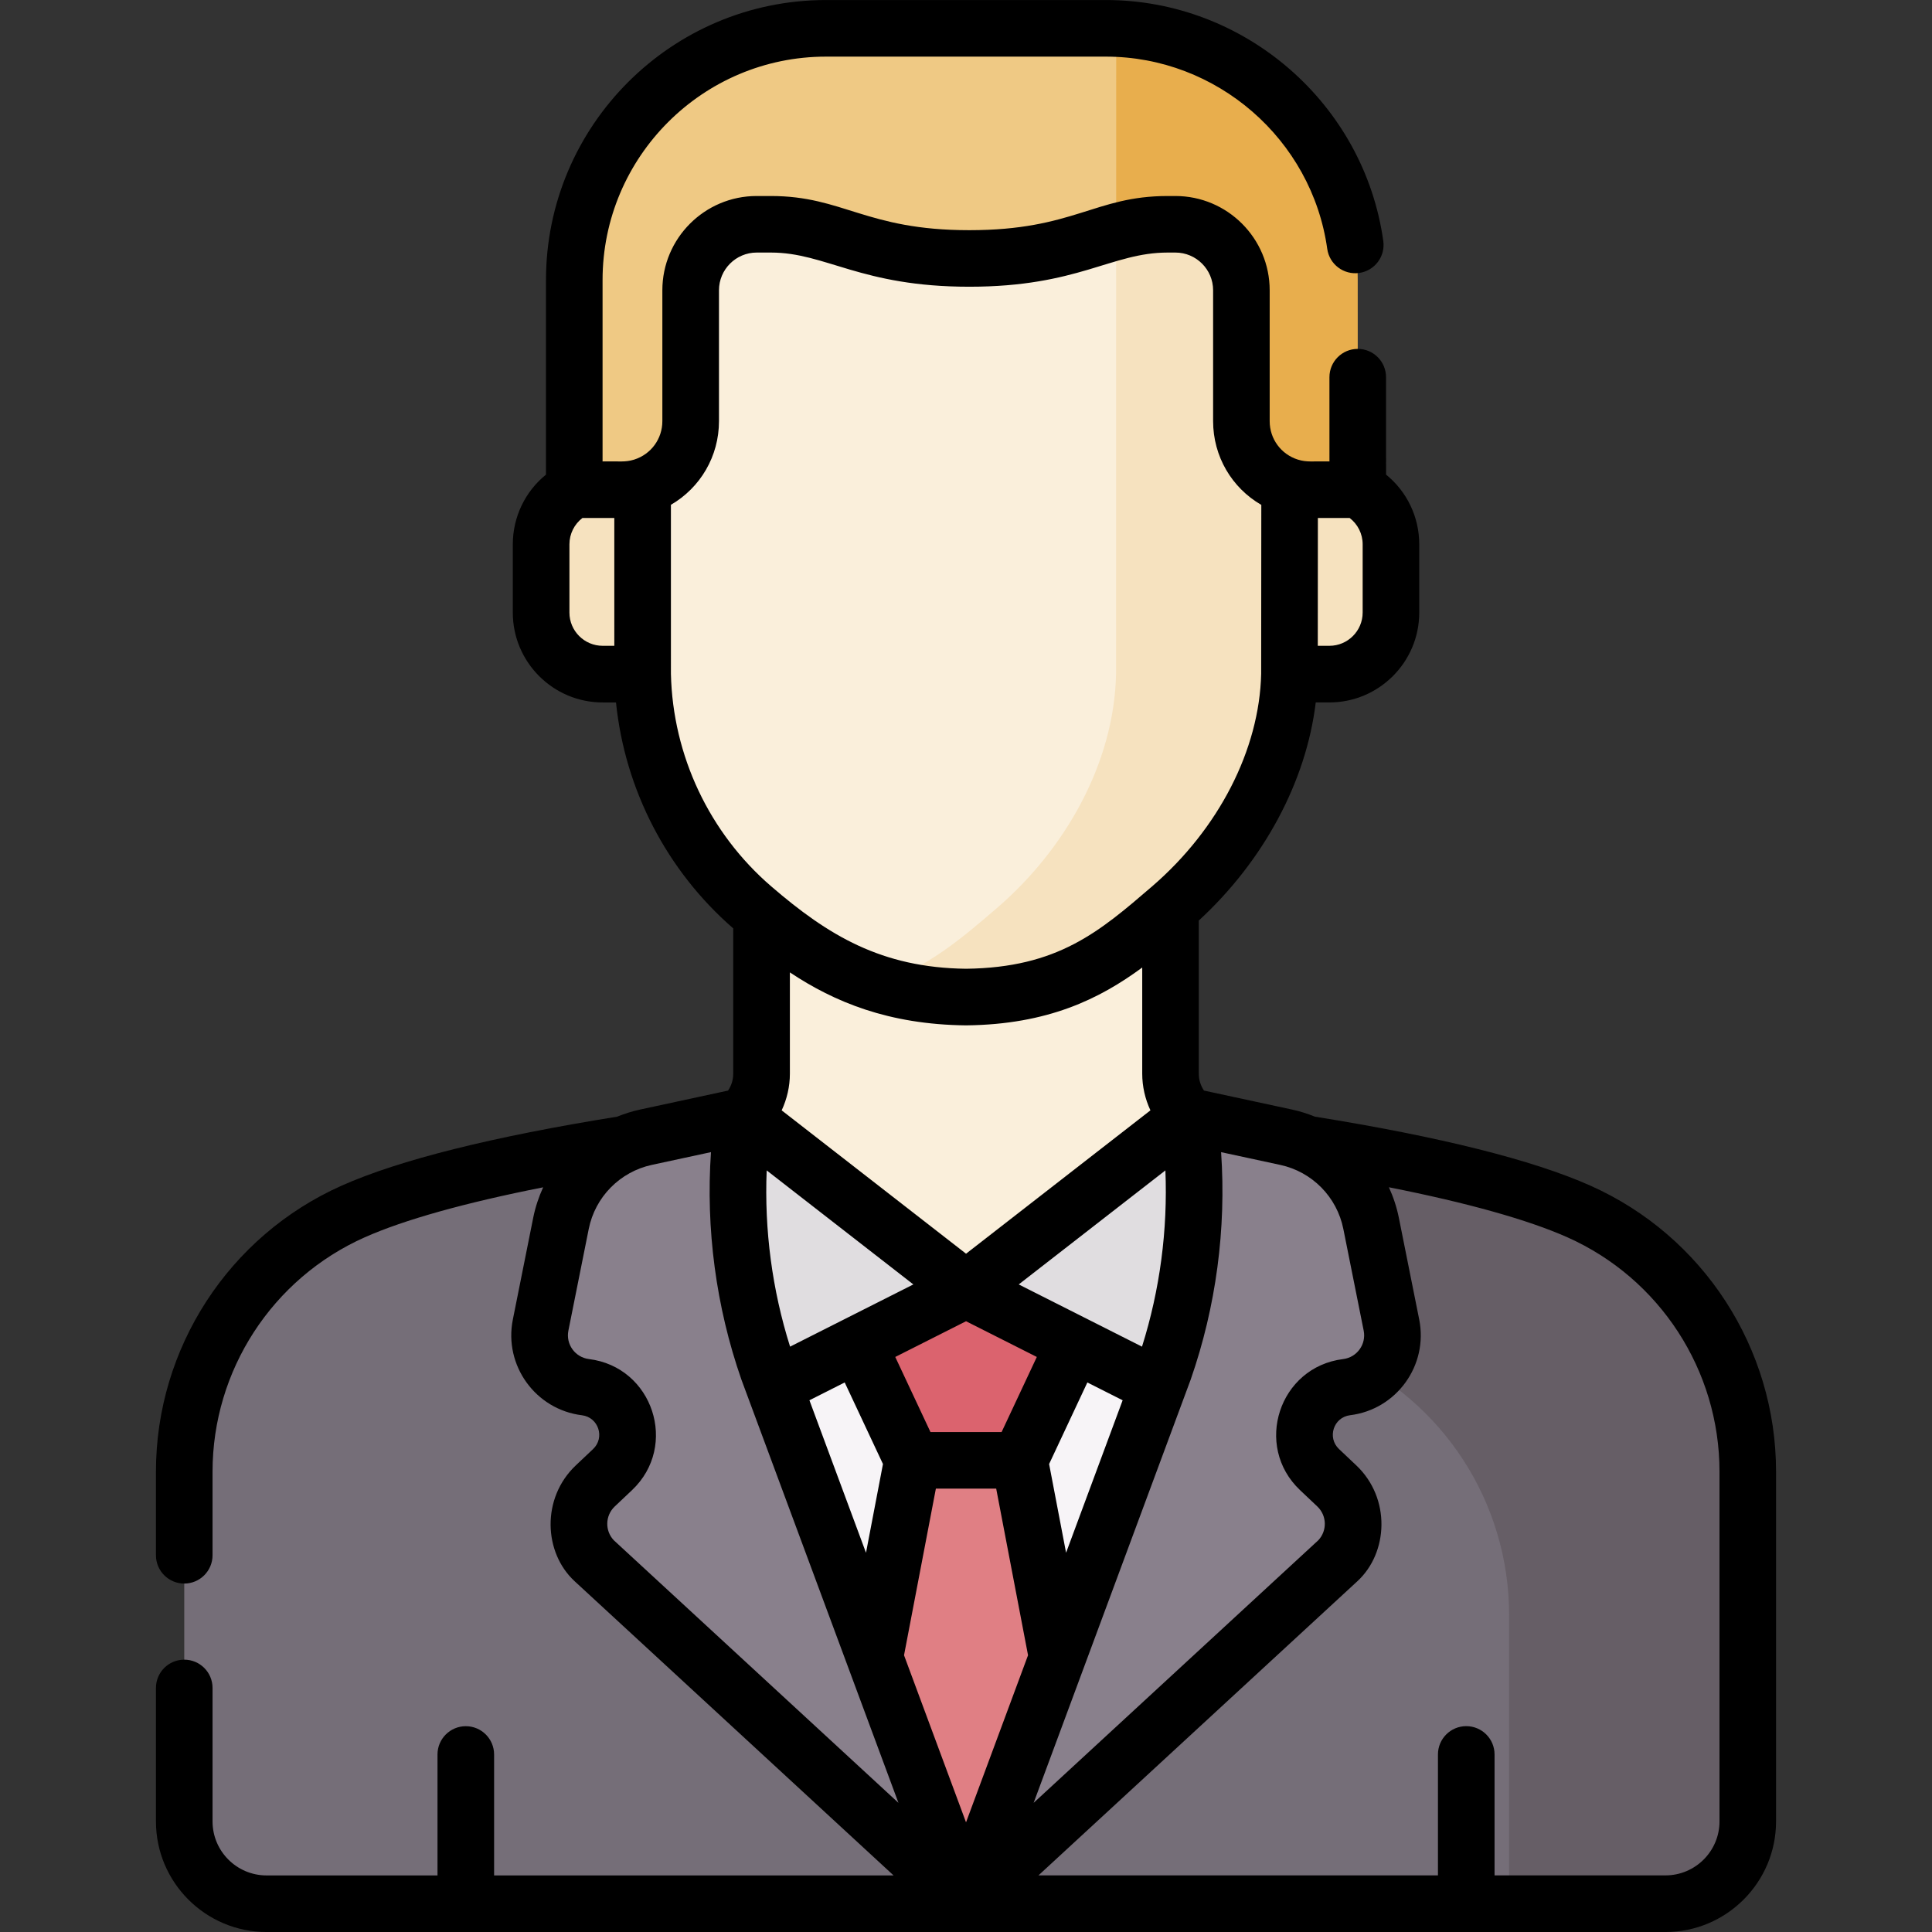
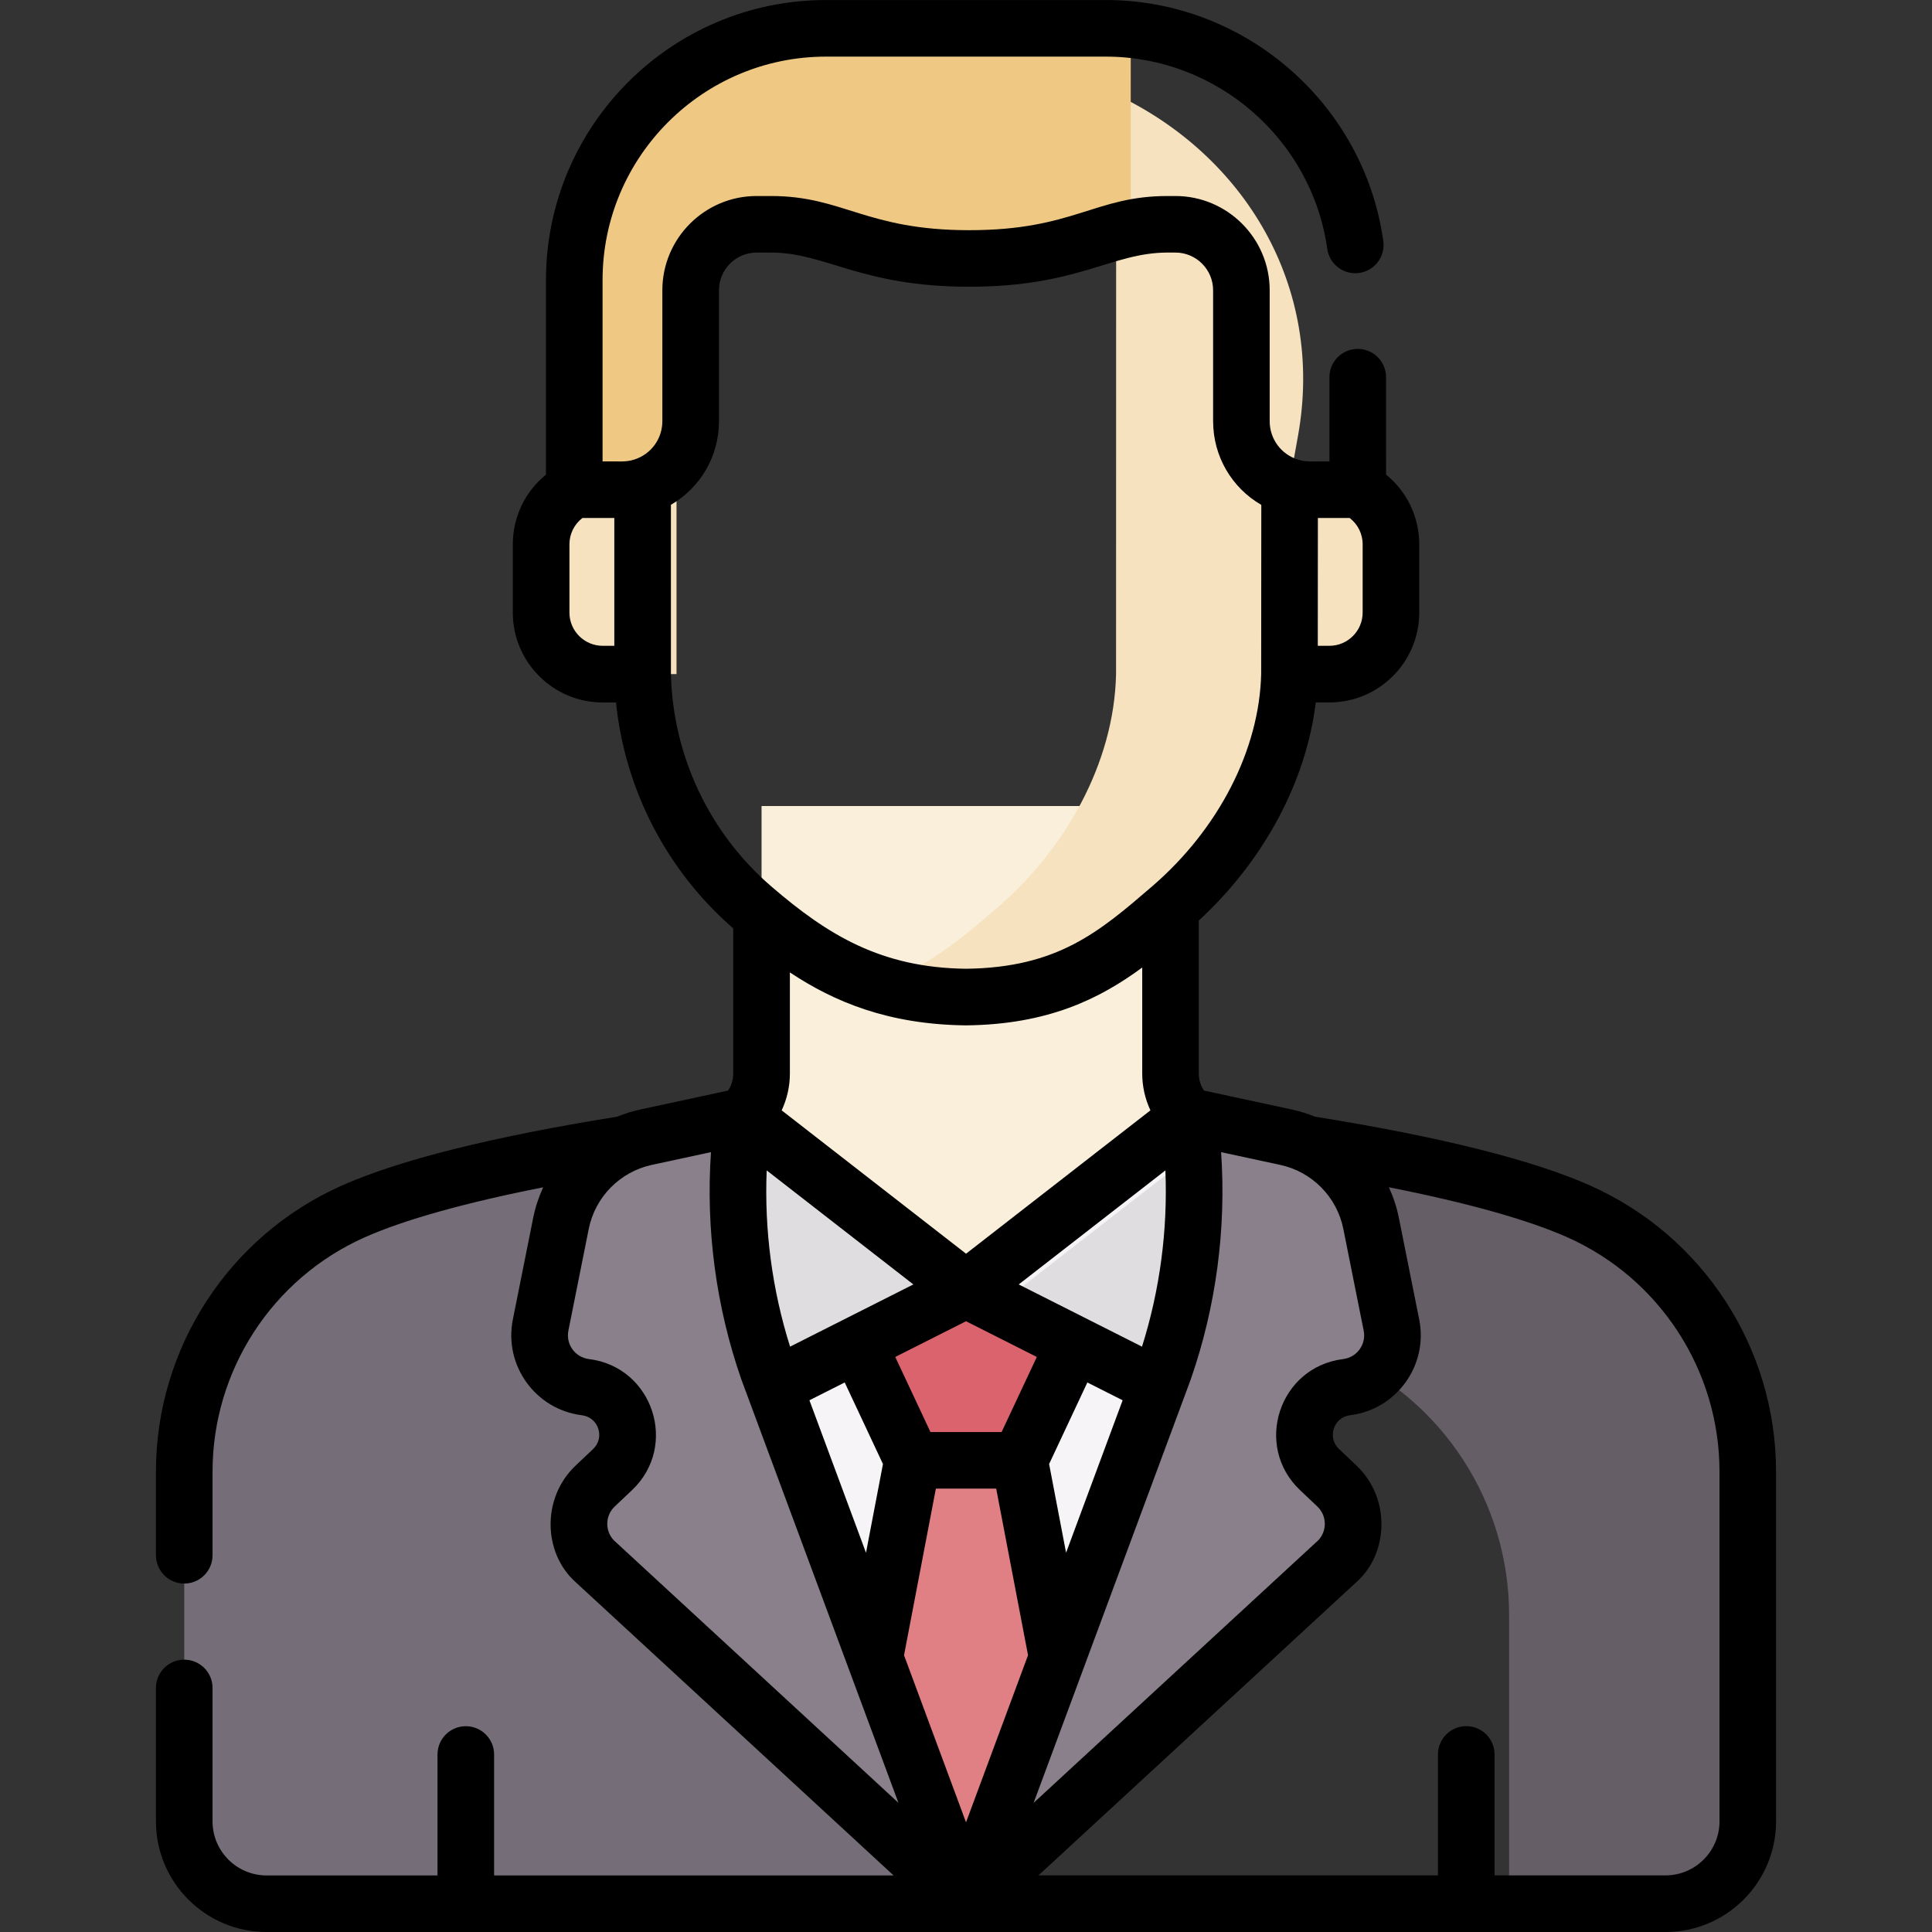
<svg xmlns="http://www.w3.org/2000/svg" fill="none" viewBox="0 0 145 145">
  <rect x="0" y="0" width="145" height="145" fill="#333333" stroke="none" />
  <g clip-path="url(#a)">
    <path d="m45.23 36.233c-2.552 0-4.62 2.068-4.62 4.62v5.12c0 2.552 2.069 4.62 4.62 4.62h5.544v-14.361h-5.544z" fill="#F6E2BF" />
    <path d="m104.39 45.974v-5.12c0-2.552-2.069-4.62-4.621-4.62h-5.534v14.361h5.534c2.552 0 4.621-2.069 4.621-4.62z" fill="#F6E2BF" />
    <path d="m55.087 84.307-0.307 0.554c-0.678 6.136 0.028 12.421 2.06 18.252l13.631 36.736 2.03 3.028 2.03-3.028 13.625-36.72c2.037-5.846 2.744-12.131 2.066-18.268l-0.307-0.554c-1.25-0.781-2.067-2.167-2.067-3.726v-20.088h-30.692v20.088c0 1.558-0.817 2.945-2.067 3.726z" fill="#FAEFDB" />
    <path d="m70.471 139.85 2.03 3.028 2.03-3.028 13.625-36.72c2.037-5.846 2.744-12.131 2.066-18.268l-0.307-0.554c-0.246-0.154-0.476-0.331-0.685-0.529l-16.728 13.005-16.728-13.005c-0.21 0.197-0.439 0.375-0.685 0.529l-0.307 0.554c-0.678 6.136 0.028 12.421 2.06 18.252l13.631 36.736z" fill="#F7F4F7" />
    <path d="m72.501 96.783h-6e-4l-8.11 4.093 4.091 8.725h8.039l4.091-8.725-8.11-4.093z" fill="#DB636E" />
    <path d="m76.52 109.6h-8.039l-4.804 25.136 8.824 8.139 8.824-8.139-4.805-25.136z" fill="#E07F84" />
    <path d="m53.325 84.937 1.567 20.734 17.609-8.887-16.728-13.006c-0.654 0.615-1.498 1.036-2.447 1.159z" fill="#E0DDE0" />
-     <path d="m90.11 105.67 7.725-19.849c-2.351-0.372-4.478-0.667-6.158-0.885-0.949-0.123-1.794-0.543-2.447-1.159l-16.728 13.006 17.609 8.887z" fill="#B2CED3" />
-     <path d="m101.1 101.07c-1.794-0.799-5.903-1.911-10.491-3.02l-0.234-0.113-17.876 44.941h41.278v-22.287c0-8.439-4.967-16.088-12.677-19.521z" fill="#756E78" />
-     <path d="m90.11 105.67s1.566-20.734 1.567-20.734c-0.949-0.123-1.794-0.543-2.447-1.159l-16.728 13.006 17.609 8.887z" fill="#E0DDE0" />
+     <path d="m90.11 105.67s1.566-20.734 1.567-20.734l-16.728 13.006 17.609 8.887z" fill="#E0DDE0" />
    <path d="m118.5 90.924c-5.878-2.617-16.134-4.454-23.151-5.481l-5.256 13.216c4.588 1.109 8.697 2.221 10.491 3.021 7.71 3.432 12.677 11.081 12.677 19.521v21.676h11.738c3.412 0 6.178-2.766 6.178-6.177v-26.254c0-8.44-4.967-16.089-12.677-19.522z" fill="#665E66" />
    <path d="m26.506 90.924c-7.71 3.433-12.677 11.082-12.677 19.522v26.254c0 3.411 2.766 6.177 6.177 6.177h52.494l-22.844-57.433c-7.017 1.026-17.273 2.864-23.15 5.481z" fill="#756E78" />
    <path d="m55.772 83.777-7.297 1.574c-3.224 0.695-5.729 3.237-6.376 6.472l-1.526 7.626c-0.447 2.236 1.101 4.38 3.364 4.66 3.022 0.373 4.245 4.096 2.033 6.188l-1.293 1.223c-1.596 1.509-1.641 4.035-0.1 5.599l27.924 25.757-14.858-40.044c-2.13-6.112-2.771-12.645-1.87-19.055z" fill="#89808C" />
    <path d="m89.228 83.777 7.297 1.574c3.224 0.695 5.729 3.237 6.376 6.472l1.526 7.626c0.447 2.236-1.101 4.38-3.364 4.66-3.022 0.373-4.245 4.096-2.033 6.188l1.294 1.223c1.596 1.509 1.641 4.035 0.1 5.599l-27.924 25.757 14.858-40.044c2.13-6.112 2.771-12.645 1.87-19.055z" fill="#89808C" />
-     <path d="m75.93 68.138c5.091-4.383 8.784-10.838 8.927-17.544l0.006-42.946c-1.874-0.991-3.896-1.773-6.029-2.312-0.002-5.7e-4 -0.005-0.001-0.007-0.002l-0.02-0.005c-1.942-0.489-4.043-0.779-6.308-0.805-14.822 0.165-27.757 12.476-24.905 28.229l0.63 3.479 8e-4 14.361c0.144 6.706 3.181 13.16 8.271 17.544 3.226 2.778 6.048 4.673 9.39 5.721 0.002 9e-4 0.005 0.001 0.007 0.002 0.48 0.15 0.999 0.119 1.462-0.08 3.14-1.358 6.221-3.618 8.574-5.644z" fill="#FAEFDB" />
    <path d="m83.77 7.101-0.008 43.493c-0.144 6.706-3.837 13.16-8.927 17.544-2.745 2.363-5.283 4.526-8.946 5.722 1.972 0.622 4.117 0.945 6.612 0.973 7.61-0.085 11.248-3.165 15.346-6.694 5.091-4.383 8.784-10.838 8.927-17.544l0.011-14.361 0.634-3.532c2.019-11.243-4.074-21.086-13.649-25.6z" fill="#F6E2BF" />
    <path d="m72.745 19.397c2.274 0 4.596-0.257 6.909-0.799v-2e-4c2.343-0.551 3.598-1.16 5.209-1.499l2e-3 -13.819c0-0.607-0.476-1.114-1.083-1.14-0.004-2.8e-4 -7e-3 -2.8e-4 -0.011-5.7e-4 -0.265-0.011-0.502-0.016-0.769-0.016h-21.008c-10.435 0-18.894 8.459-18.894 18.894v15.735s0.045-5e-4 0.121 0h3.466c2.842 0 5.147-2.304 5.147-5.147v-9.821c0-2.736 2.218-4.954 4.954-4.954h1.067c4.732 0 7.04 2.565 14.891 2.565z" fill="#EFC984" />
-     <path d="m101.9 21.02c-1e-3 -10.177-8.048-18.476-18.127-18.88l-0.003 15.238c1.099-0.323 2.207-0.546 3.867-0.546h0.578c2.736 0 4.954 2.218 4.954 4.954v9.821c0 2.843 2.304 5.147 5.147 5.147h3.587c0-3e-4 -1e-3 -4.409-3e-3 -15.734z" fill="#E8AE4D" />
    <path d="m119.36 88.983c-4.331-1.929-11.289-3.67-20.675-5.176-0.549-0.222-1.118-0.404-1.71-0.532l-6.614-1.426c-0.252-0.371-0.389-0.807-0.389-1.268v-11.493c4.892-4.504 8.064-10.447 8.777-16.369h1.023c3.719 0 6.745-3.026 6.745-6.744v-5.12c0-2.062-0.929-3.969-2.49-5.234-1e-3 -1.256-1e-3 -3.611-2e-3 -7.313 0-1.173-0.951-2.124-2.124-2.123s-2.124 0.951-2.124 2.124c5e-4 2.887 8e-4 4.956 0.001 6.323-1.25-0.027-1.672 0.076-2.352-0.133-0.005-0.002-0.01-0.003-0.015-0.004-1.267-0.397-2.119-1.555-2.119-2.886v-9.821c0-3.902-3.175-7.077-7.078-7.077h-0.578c-5.489 0-7.05 2.565-14.89 2.565-7.766 0-9.446-2.565-14.891-2.565h-1.067c-3.902 0-7.077 3.175-7.077 7.077v9.821c0 1.327-0.848 2.484-2.109 2.883-0.005 0.002-0.01 0.003-0.016 0.005-0.686 0.212-1.115 0.108-2.362 0.135v-13.612c0-9.247 7.523-16.77 16.77-16.77h21.008c8.318 0 15.459 6.202 16.61 14.427 0.163 1.161 1.235 1.97 2.397 1.809 1.162-0.163 1.972-1.236 1.81-2.398-1.443-10.311-10.392-18.086-20.816-18.086h-21.008c-11.59 0-21.018 9.428-21.018 21.018v14.602c-1.561 1.265-2.49 3.172-2.49 5.234v5.12c0 3.719 3.025 6.744 6.744 6.744h1.001c0.669 6.535 3.807 12.621 8.798 16.956v10.906c0 0.461-0.137 0.897-0.389 1.268l-6.615 1.427c-0.592 0.128-1.161 0.31-1.71 0.532-9.386 1.507-16.344 3.248-20.675 5.176-8.466 3.769-13.937 12.193-13.937 21.461v6.279c0 1.173 0.951 2.124 2.124 2.124 1.173 0 2.124-0.951 2.124-2.124v-6.279c0-7.592 4.481-14.493 11.417-17.581 2.962-1.319 7.53-2.596 13.396-3.755-0.333 0.725-0.588 1.493-0.749 2.298l-1.526 7.626c-0.689 3.443 1.701 6.754 5.187 7.184 1.236 0.152 1.746 1.675 0.833 2.538l-1.294 1.223c-2.599 2.458-2.42 6.557-0.08 8.703l23.929 22.072h-29.982v-9.076c0-1.173-0.951-2.124-2.124-2.124-1.173 0-2.124 0.951-2.124 2.124v9.076h-12.83c-2.235 0-4.053-1.818-4.053-4.053v-10.018c0-1.173-0.951-2.123-2.124-2.123-1.173 0-2.124 0.95-2.124 2.123v10.018c0 4.576 3.724 8.3 8.301 8.3h104.99c4.577 0 8.301-3.724 8.301-8.301v-26.254c0-9.268-5.47-17.692-13.937-21.462zm-23.28-1.556c2.399 0.517 4.26 2.406 4.741 4.813l1.526 7.626c0.205 1.022-0.5 2.006-1.541 2.135-4.809 0.593-6.748 6.515-3.232 9.839l1.293 1.223c0.724 0.686 0.75 1.819 0.074 2.536l-21.365 19.708 11.776-31.736c0.005-0.013 0.01-0.026 0.014-0.04 1.901-5.456 2.676-11.297 2.28-17.06l4.433 0.956zm-23.601-10.472h0.024 0.024c6.097-0.068 9.982-1.972 13.199-4.341v7.966c0 0.958 0.216 1.898 0.616 2.754l-13.838 10.759-13.838-10.759c0.399-0.856 0.616-1.796 0.616-2.754v-7.6c3.338 2.221 7.408 3.91 13.199 3.975zm-2.646 30.521-2.642-5.634 5.312-2.681 5.312 2.681-2.642 5.634h-5.34zm10.178 9.061-1.273-6.659 2.87-6.122 2.648 1.337-4.246 11.444zm5.698-15.469-9.252-4.669 11.008-8.558c0.182 4.467-0.41 8.964-1.756 13.228zm-17.16-4.669-9.252 4.669c-1.346-4.264-1.938-8.761-1.756-13.228l11.008 8.559zm-5.152 7.357 2.871 6.122-1.273 6.659-4.246-11.444 2.648-1.337zm6.843 7.968h4.526l2.39 12.505-4.654 12.541-4.653-12.541 2.39-12.505zm31.055-72.848c0.609 0.468 0.975 1.191 0.975 1.976v5.12c0 1.377-1.12 2.497-2.497 2.497h-0.871l0.007-9.593h2.385v-3e-4zm-58.558 7.096v-5.12c0-0.785 0.366-1.508 0.975-1.976l2.393 3e-4 6e-4 9.593h-0.872c-1.377 0-2.497-1.12-2.497-2.496zm7.617 4.597-8e-4 -12.682c2.207-1.28 3.608-3.64 3.608-6.281v-9.821c0-1.56 1.27-2.83 2.83-2.83h1.067c4.134 0 6.735 2.565 14.89 2.565 8.183 0 10.662-2.565 14.89-2.565h0.578c1.56 0 2.83 1.269 2.83 2.83v9.821c0 2.647 1.405 5.009 3.617 6.287l-0.01 12.677c-0.13 5.689-3.19 11.653-8.189 15.958-3.955 3.405-7.081 6.097-13.96 6.179-6.353-0.076-10.352-2.507-14.616-6.179-4.651-4.004-7.396-9.819-7.534-15.958zm-4.215 62.493 1.294-1.223c3.519-3.327 1.571-9.247-3.232-9.839-1.032-0.127-1.748-1.104-1.542-2.135l1.526-7.626c0.481-2.406 2.343-4.295 4.741-4.813l4.434-0.956c-0.396 5.763 0.379 11.604 2.28 17.06 0.005 0.014 0.01 0.027 0.014 0.04l11.776 31.736-21.365-19.708c-0.674-0.715-0.651-1.849 0.074-2.536zm82.913 23.636c0 2.235-1.819 4.053-4.054 4.053h-12.829v-9.076c0-1.173-0.951-2.124-2.124-2.124s-2.124 0.951-2.124 2.124v9.076h-29.982l23.929-22.071c2.328-2.136 2.532-6.233-0.08-8.704l-1.294-1.223c-0.905-0.856-0.413-2.384 0.833-2.538 3.486-0.429 5.876-3.74 5.187-7.184l-1.526-7.626c-0.161-0.805-0.417-1.573-0.749-2.298 5.865 1.16 10.434 2.437 13.395 3.755 6.936 3.088 11.417 9.99 11.417 17.581v26.255h1e-3z" fill="#000" />
  </g>
  <defs>
    <clipPath id="a">
      <rect width="145" height="145" fill="#fff" />
    </clipPath>
  </defs>
</svg>